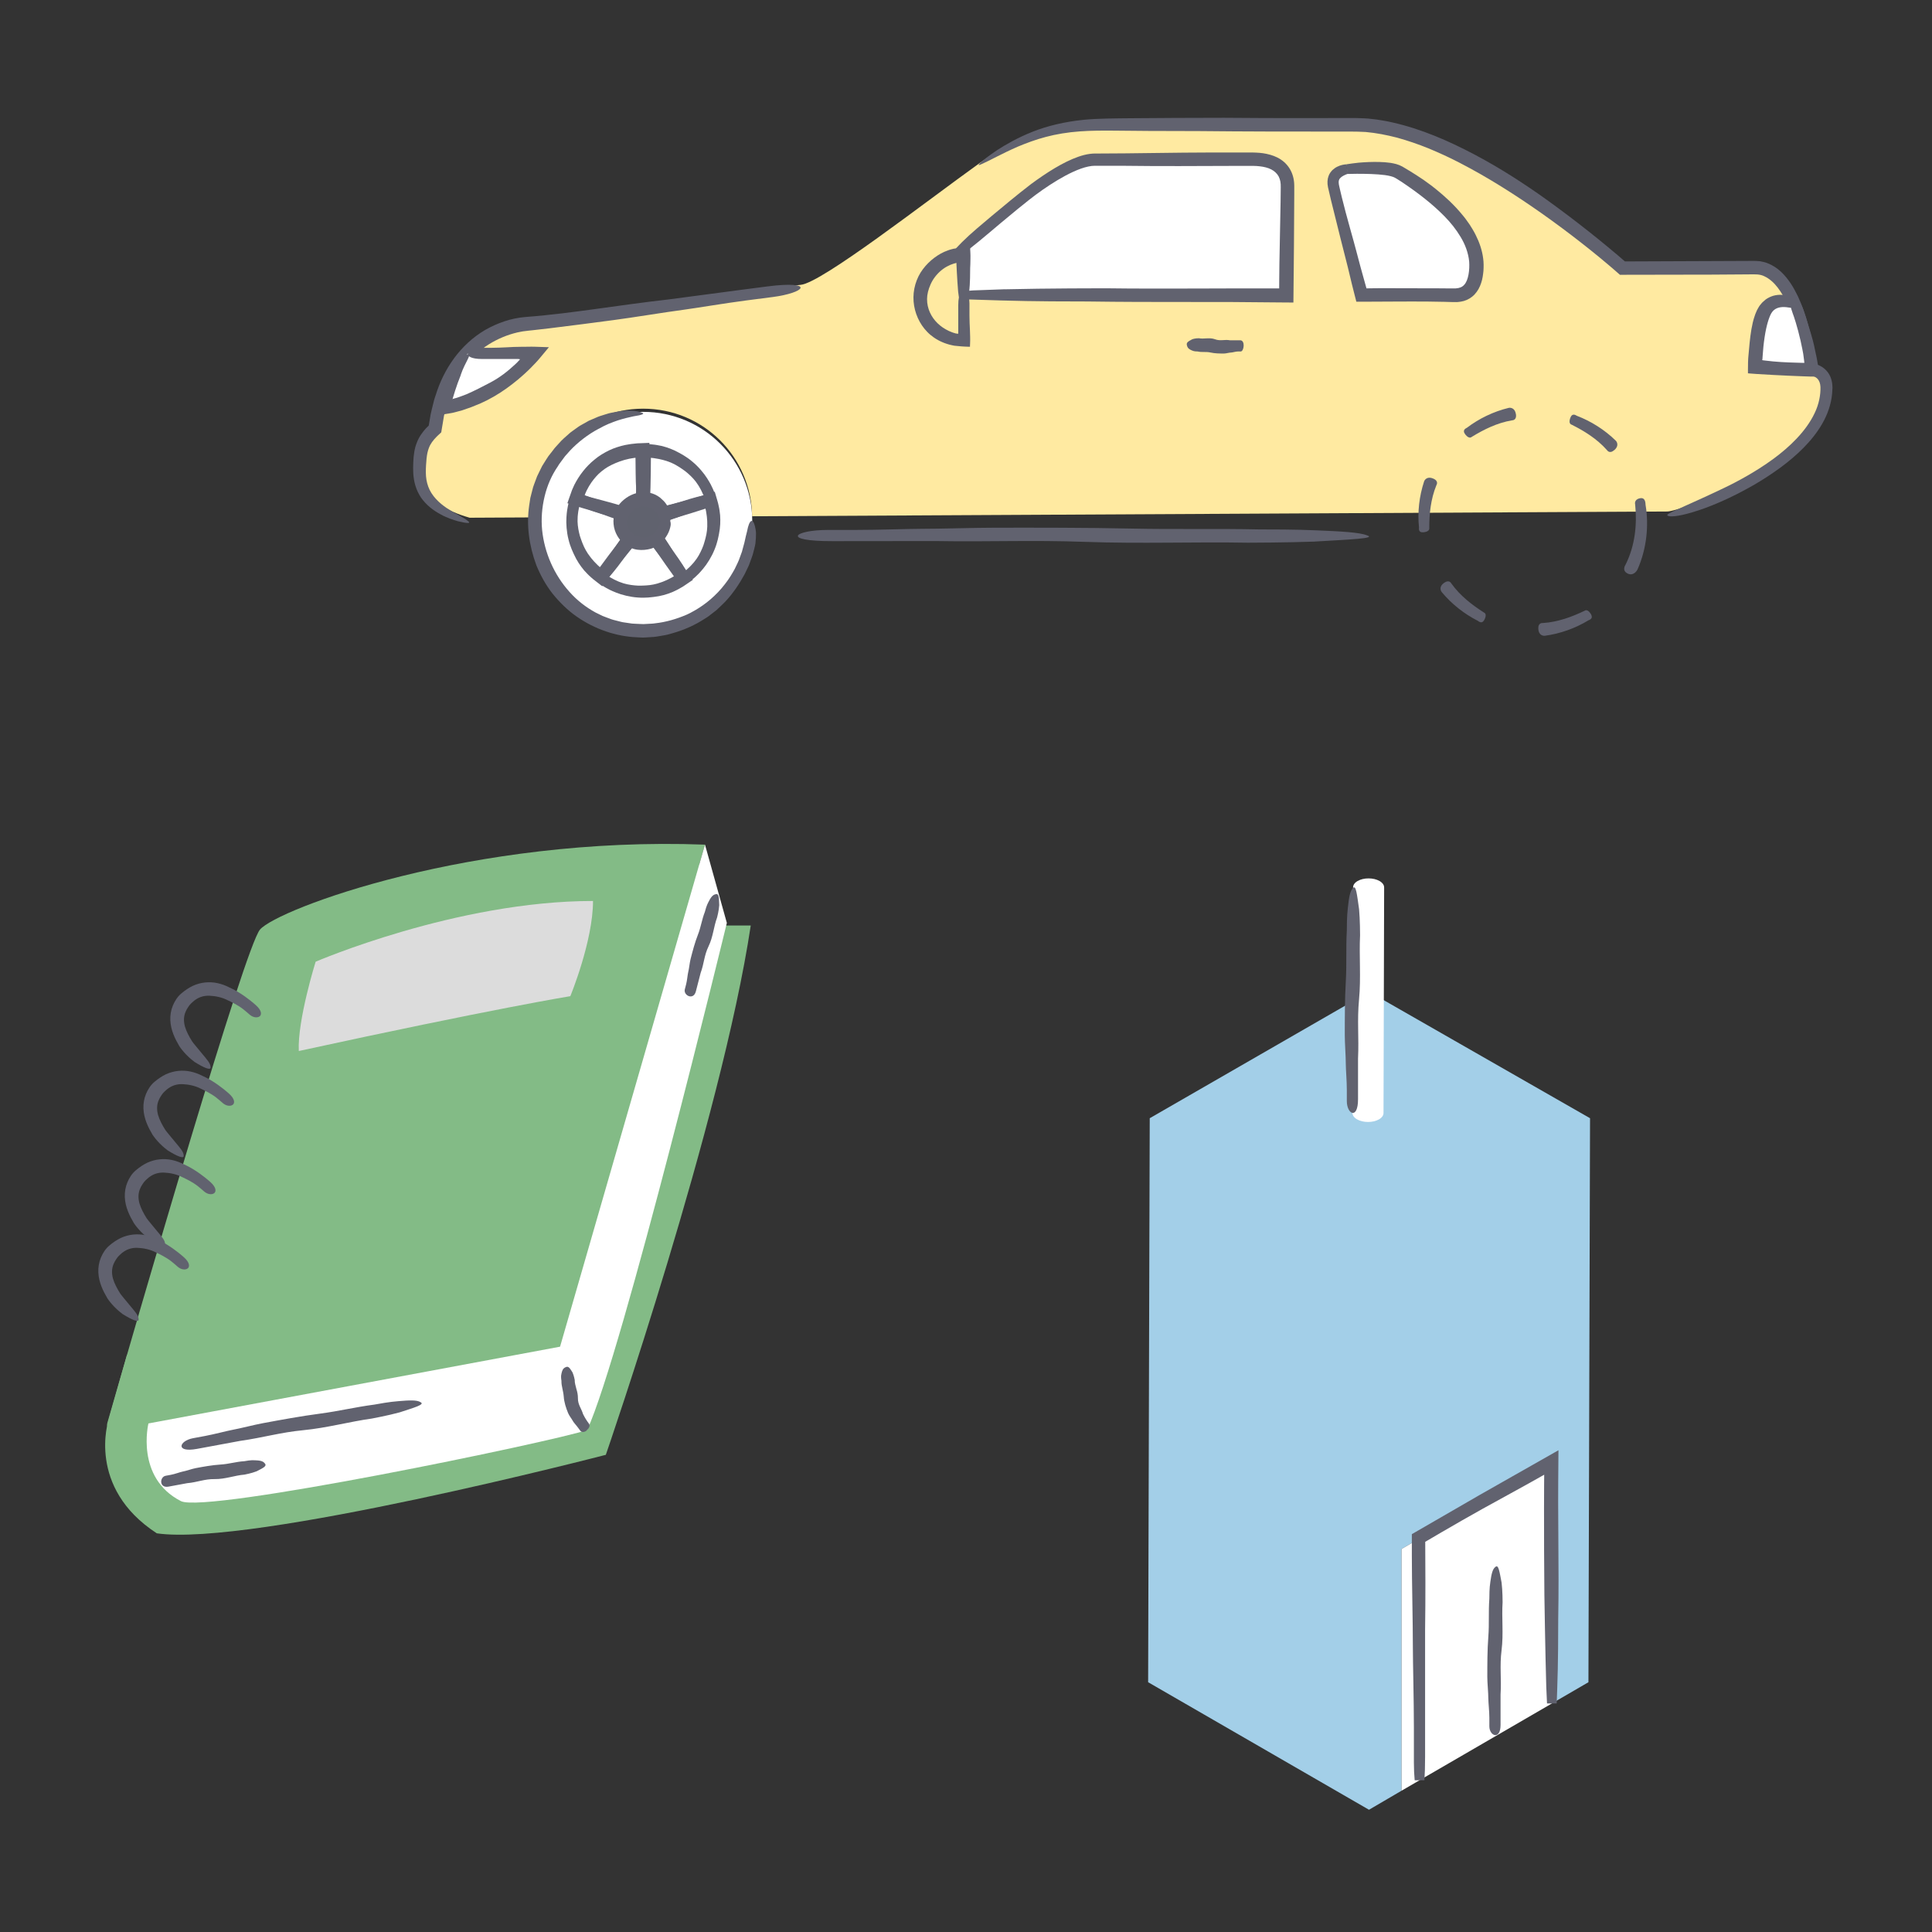
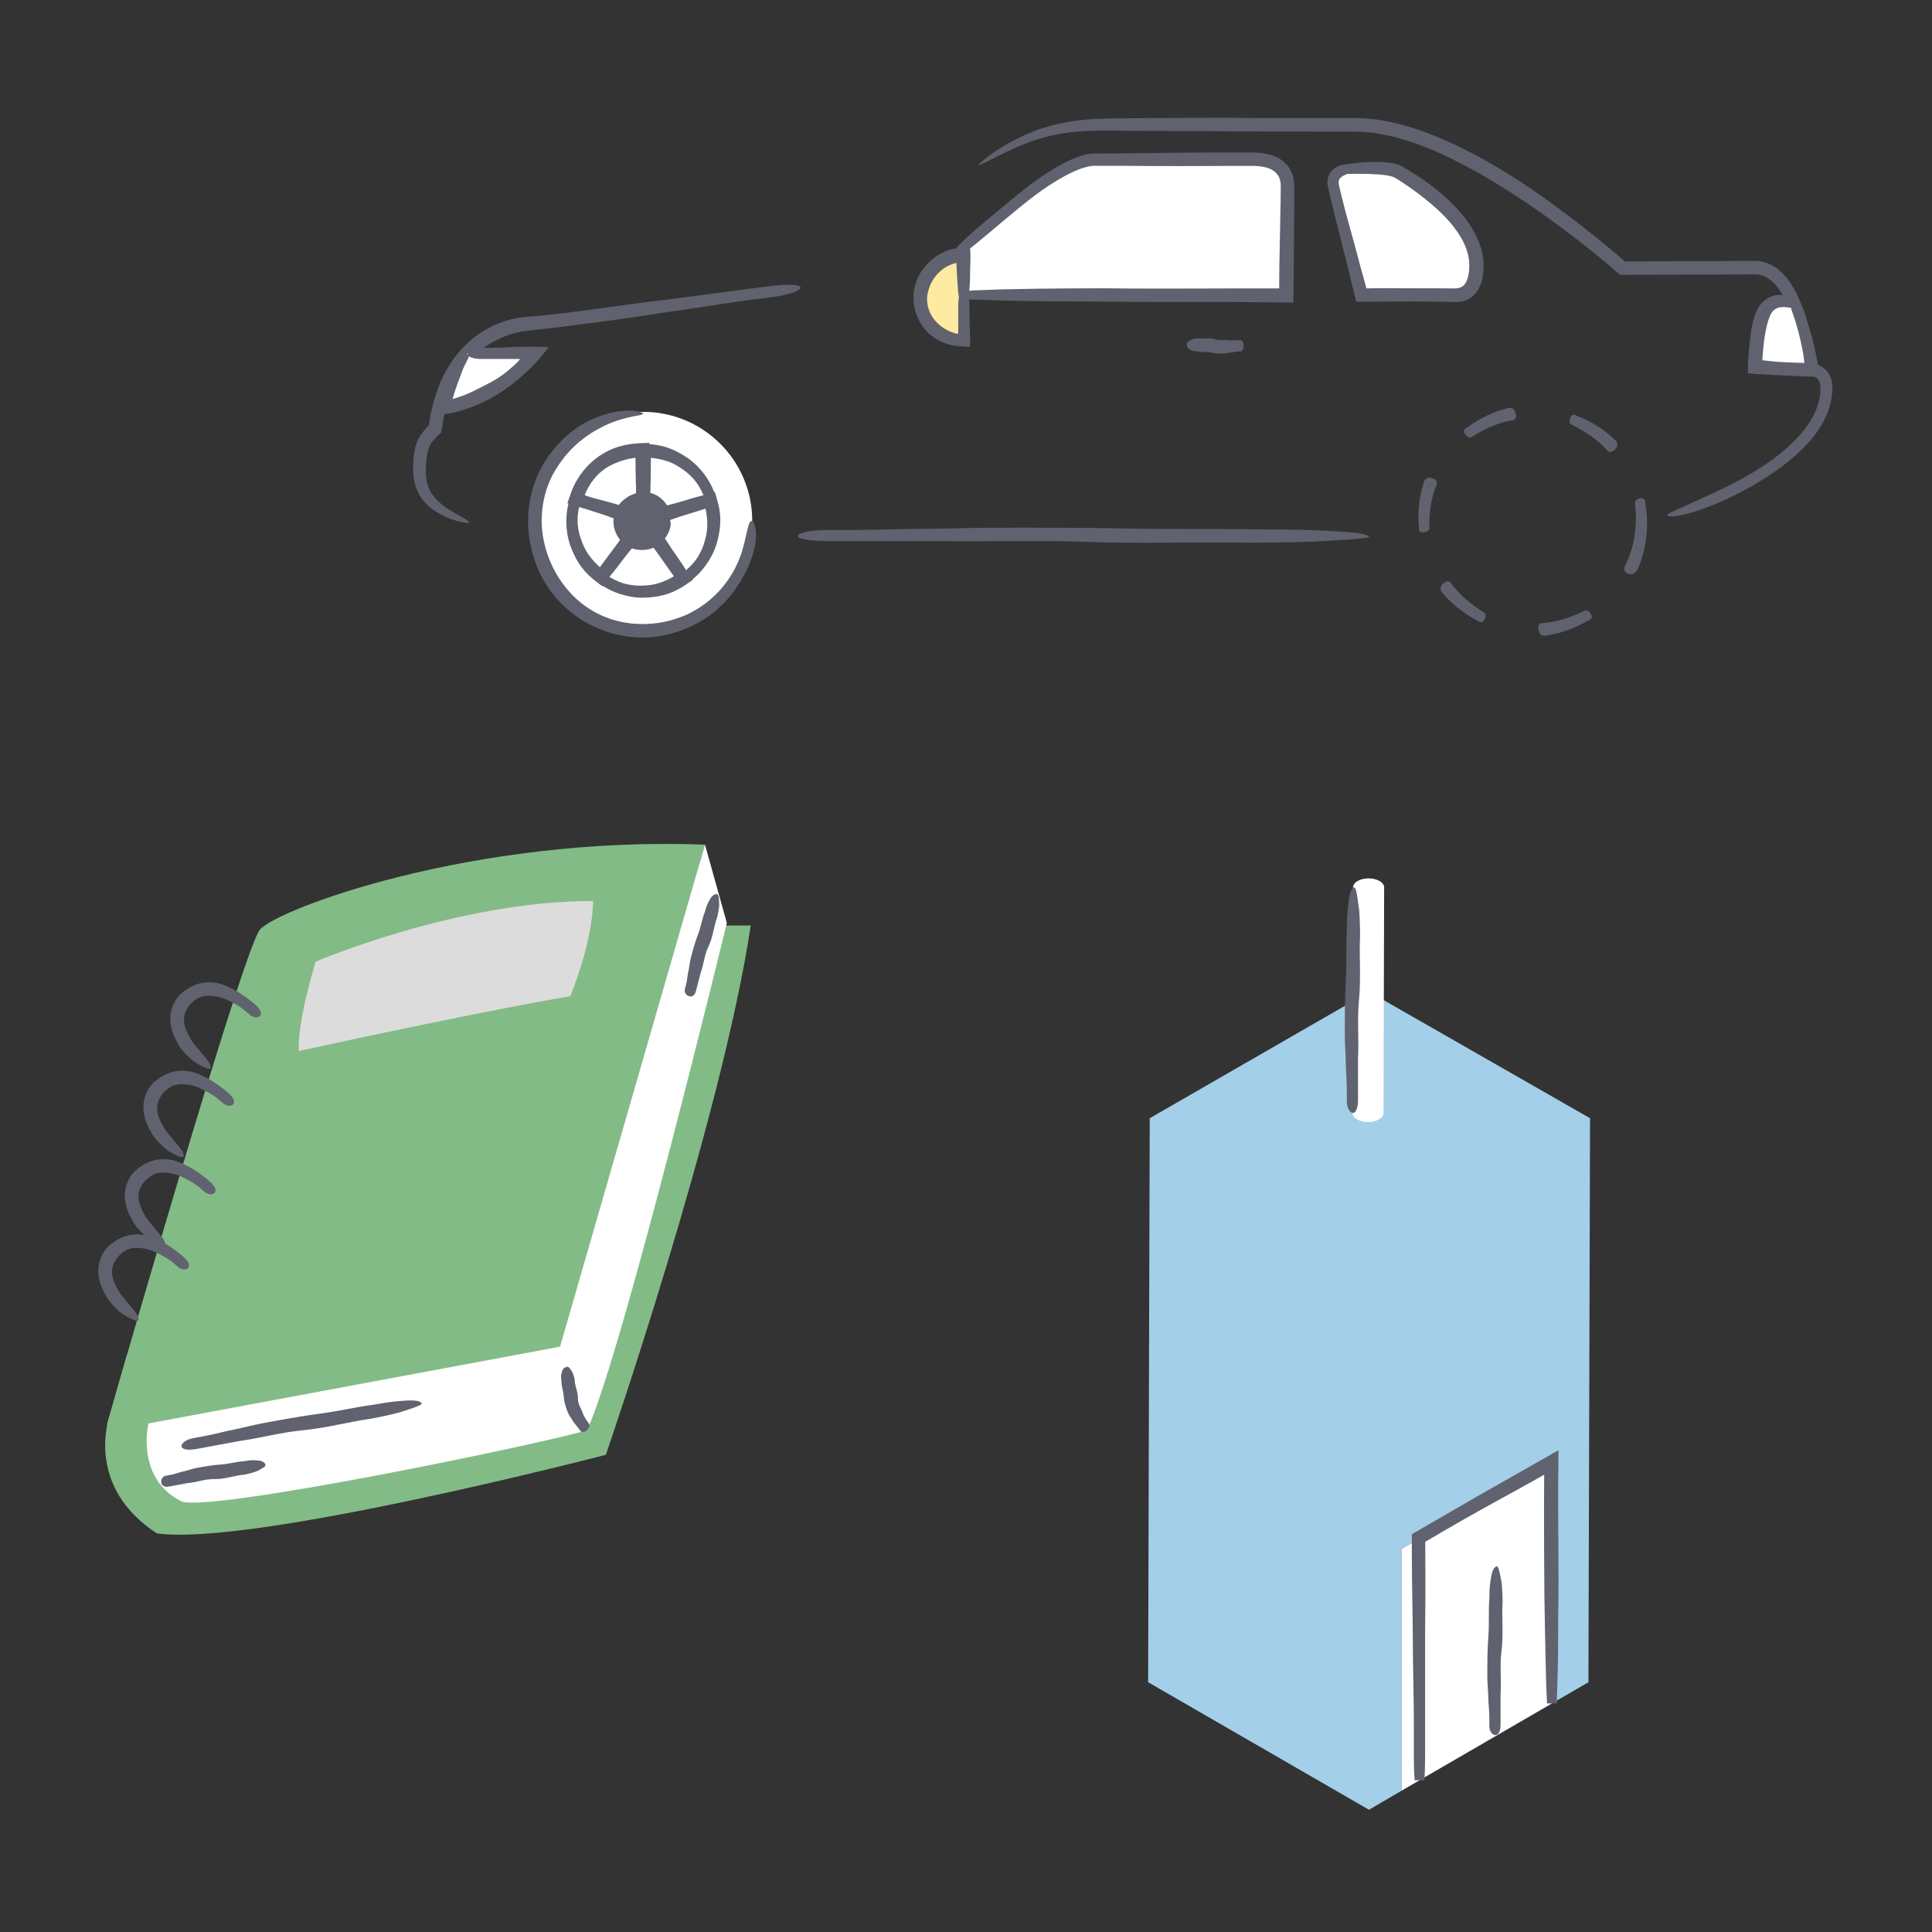
<svg xmlns="http://www.w3.org/2000/svg" id="Layer_1" viewBox="0 0 700 700">
  <rect x="0" y="0" width="700" height="700" fill="#333333" stroke="none" />
  <defs>
    <style>.cls-1{fill:#a3cfe8;}.cls-2{fill:#fff;}.cls-3{isolation:isolate;}.cls-4{fill:#ffeaa1;}.cls-5{fill:#83bb86;}.cls-6{fill:#61626f;}.cls-7{fill:none;}.cls-8{fill:#dcdcdc;}.cls-9{fill:#60626e;}</style>
  </defs>
  <g>
    <g>
      <circle class="cls-2" cx="233.04" cy="188.73" r="39.51" />
      <path class="cls-2" d="M488.01,61.25s-6.03,.66-4.94,6.03c1.1,5.38,9.98,39.94,9.98,39.94h33.79c3.62,0,8.01-1.65,8.01-10.75,0-9.11-7.35-21.39-28.09-34.01-4.28-2.63-18.76-1.21-18.76-1.21Z" />
      <path class="cls-2" d="M349.17,92.18c-1.23,0-2.41,.18-3.56,.45,11-9.51,24.41-20.9,30.27-25.03,10.75-7.57,17.11-9.57,20.74-9.57h57.21c10.7,0,12.34,5.76,12.34,9.38v39.8h-117.01v-15.03Z" />
-       <path class="cls-4" d="M656.2,132.5l-.02-.16-20.33-.66s-.33-12.18,2.96-19.42c3.29-7.23,11.5-3.32,11.52-3.32h0c-3.11-7.27-7.72-13.41-14.43-13.41-16.46,0-47.94,.11-47.94,.11,0,0-57.6-51.35-96.77-51.35h-86.56c-15.8,0-29.95,.66-49.7,14.81-19.75,14.15-57.27,43.45-64.84,44.1-7.57,.66-89.2,11.85-99.07,12.84-5.59,.56-14.34,3.24-21.52,10.86h24.03s-16.6,18.92-34.32,20.23c-.54,2.29-1.02,4.69-1.33,7.31-4.39,3.95-5.27,7.24-5.49,12.51-.22,5.27-.88,15.36,17.77,20.63l23.36-.12c.07-21.76,17.72-39.39,39.5-39.39s39.19,17.41,39.48,38.98l331.56-1.72c4.77,0,57.82-18.6,57.82-46.02,0-6.36-5.71-6.8-5.71-6.8Zm-190.02-26.44h-117.01v15.91c-8.54,0-15.47-6.93-15.47-15.47,0-7.32,5.09-13.41,11.91-15.02h0c11-9.51,24.41-20.9,30.27-25.03,10.75-7.57,17.11-9.57,20.74-9.57h57.21c10.7,0,12.34,5.76,12.34,9.38v39.8Zm60.67,0h-33.79s-8.89-34.56-9.98-39.94c-1.1-5.38,4.94-6.03,4.94-6.03,0,0,14.48-1.43,18.76,1.21,20.74,12.62,28.09,24.9,28.09,34.01s-4.39,10.75-8.01,10.75Z" />
      <g>
        <path class="cls-6" d="M476.31,196.23c-10.37,.38-23.34,.4-24.21,.4-19.02-.35-38.9,.42-58.79-.3-19.89-.71-34.58,.04-54.47-.3-2.59,0-19.88,.02-28.53,.03-4.32,0-6.92,0-8.65,.01-19.02,.02-13.84-4.04-1.73-4.06,2.59,0,6.05,0,10.37-.01,7.78,0,19.02-.39,23.34-.4,7.78,0,19.02-.39,26.8-.4,15.56-.02,32.85-.04,49.28,.31,16.43,.35,30.26-.04,46.69,.31,3.46,0,12.97-.02,20.75,.34,8.65,.36,15.56,.72,18.16,1.82,3.46,1.1-6.05,1.48-19.02,2.24Z" />
        <path class="cls-6" d="M152.42,180.07c-.44-.58-.72-1.28-1.09-1.94-.31-.68-.58-1.4-.81-2.12-.45-1.46-.67-2.96-.78-4.41-.08-1.46-.05-2.79,0-4.05,.05-1.3,.15-2.6,.37-3.87,.41-2.55,1.47-4.85,2.46-6.25,.98-1.43,1.74-2.18,1.89-2.36l.69-.68c.08-.07,.09-.07,.14-.12,.06-.04,.03-.04,.04-.02v-.05l.09-.44c.2-1.18,.4-2.36,.6-3.55,.22-1.18,.56-2.35,.84-3.54l.44-1.77c.16-.59,.38-1.16,.57-1.75,1.44-4.68,3.65-9.25,6.65-13.34,2.99-4.09,6.83-7.65,11.26-10.26,4.46-2.54,9.4-4.27,14.58-4.69,9.5-.73,17.76-1.86,26-2.98,8.24-1.13,16.48-2.32,25.98-3.4,2.48-.33,18.97-2.51,27.22-3.6,4.13-.54,6.6-.86,8.25-1.07,9.07-1.19,12.58-.5,12.23,.55-.33,1.05-4.29,2.5-10.07,3.26-2.47,.32-5.77,.75-9.9,1.28-7.42,.97-18.09,2.76-22.22,3.31-7.42,.99-18.1,2.78-25.52,3.76-7.43,.98-15.26,2.02-23.22,2.98-2,.23-4.01,.46-6.02,.69l-1.53,.16-1.39,.17c-.91,.08-1.81,.32-2.72,.48-3.61,.85-7.09,2.3-10.22,4.24-3.13,1.95-5.8,4.35-8,7.07-.55,.68-1.02,1.41-1.54,2.11-.25,.36-.51,.7-.75,1.06l-.64,1.13c-.42,.76-.88,1.49-1.27,2.26l-1.06,2.37-.53,1.18-.42,1.24c-.28,.82-.57,1.65-.85,2.48-.5,1.68-.87,3.42-1.32,5.15-.15,.89-.29,1.78-.44,2.68l-.23,1.35-.19,1.16-.1,.62c0,.12-.1,.17-.16,.24l-.22,.2-.86,.8-.49,.48c-.31,.3-.59,.62-.87,.94-.56,.64-1.03,1.32-1.43,2.04-.32,.62-.7,1.53-.98,2.76-.27,1.24-.43,2.79-.52,4.57-.1,1.79-.14,3.56,.15,5.27,.29,1.71,.88,3.34,1.77,4.75,1.98,3.14,5.03,5.24,7.53,6.71,.61,.41,1.24,.71,1.81,1.03,.57,.33,1.09,.63,1.57,.91,.98,.52,1.75,1,2.26,1.46,1.44,1.02-.04,.99-3.51,.15-.85-.27-1.84-.53-2.91-.94-1.05-.46-2.24-.87-3.44-1.58-2.41-1.29-5.12-3.23-7.2-6.26Z" />
        <path class="cls-6" d="M392.71,43.39c5.54-.5,11.36-.49,16.95-.55,5.61-.04,11.08-.08,15.93-.11,9.7-.03,16.92-.04,17.82-.05,9.93,.09,19.97,.12,30.09,.11,5.06,0,10.15-.02,15.25-.03,1.28,0,2.53-.02,3.91,.05,1.35,.05,2.7,.08,4.03,.26,1.33,.14,2.67,.28,3.98,.54,1.31,.23,2.64,.44,3.92,.77,10.39,2.35,20.11,6.6,29.39,11.47,9.29,4.89,18.12,10.57,26.62,16.67,5.31,3.83,10.32,7.62,15.08,11.4,2.39,1.88,4.7,3.77,6.98,5.65,1.13,.95,2.25,1.89,3.37,2.82,.91,.78,1.81,1.56,2.71,2.33,12.45-.05,24.4-.1,36.73-.15,3.15-.01,6.32-.02,9.53-.04h.6c.19,0,.41,0,.66,.02l1.45,.1c.96,.19,1.92,.38,2.81,.76,1.81,.71,3.42,1.8,4.79,3.07,1.35,1.28,2.49,2.71,3.5,4.21,.99,1.51,1.84,3.08,2.62,4.7,1.51,3.24,2.69,6.65,3.65,10.17,.69,2.44,1.28,4.9,1.78,7.38,.25,1.24,.48,2.48,.69,3.72l.3,1.87,.17,1.23c.03,.08,0,.22,.06,.26,.09,.01,.19,.03,.28,.06l.08,.03,.32,.12c.26,.12,.52,.23,.78,.36,.51,.27,1,.59,1.46,.98,.91,.76,1.68,1.75,2.13,2.83,.47,1.07,.72,2.2,.77,3.27l.04,.8-.04,.73-.09,1.45c-.35,3.87-1.69,7.57-3.56,10.83-1.87,3.28-4.24,6.17-6.82,8.79-2.58,2.62-5.39,4.96-8.3,7.12-7.48,5.42-12.44,7.85-15.67,9.56-8.99,4.55-15.58,6.62-19.73,7.57-2.08,.47-3.58,.61-4.52,.55-.45-.02-.82-.13-.98-.24-.17-.11-.17-.24-.06-.37,.42-.48,2.62-1.46,6.19-3.08,3.56-1.61,8.45-3.78,14.06-6.47,2.41-1.14,5.18-2.56,8.27-4.32,3.08-1.76,6.48-3.86,10.02-6.47,2.78-2.06,5.68-4.49,8.3-7.27,2.62-2.77,4.93-5.9,6.46-9.15,1.57-3.22,2.2-6.64,2.12-9.48-.06-1.27-.41-2.22-.95-2.83-.25-.33-.59-.55-.92-.77-.17-.1-.34-.19-.52-.26-.08-.04-.18-.07-.27-.1-.24-.1-.5-.15-.75-.2-.87-.79-1.35-1.19-1.24-1.09-.28-.25-.59-.63-.84-.88-.12-.13-.21-.23-.26-.28-.06-.06-.03-.1-.03-.03-.07-.57-.14-1.09-.2-1.57-.04-.26-.07-.49-.1-.71-.06-.42-.12-.77-.16-1.06-.1-.59-.16-.98-.22-1.34-.67-3.91-1.64-8.24-3.05-12.6-1.42-4.33-3.3-8.8-6.01-12.34-1.35-1.76-2.95-3.17-4.66-3.99-1.74-.9-3.3-.79-5.93-.76-4.74,.03-9.25,.06-13.31,.09-10.5,.02-21.36,.04-33.24,.06-.79-.69-1.58-1.38-2.37-2.07l-1.61-1.38c-1.09-.91-2.18-1.82-3.28-2.74-2.21-1.82-4.46-3.63-6.75-5.41-4.57-3.58-9.28-7.09-14.09-10.49-9.63-6.79-19.68-13.18-30.01-18.51-3.75-1.96-7.52-3.65-11.27-5.22-3.77-1.52-7.54-2.81-11.33-3.86-3.8-.98-7.6-1.72-11.39-2.06-3.7-.23-7.77-.13-11.69-.15-15.79,0-31.58,0-48.73-.18-3.61,0-10.38-.03-18.27-.05-3.95-.03-8.17-.07-12.43-.11-4.24-.04-8.47-.02-12.44,.27-4.41,.32-8.55,1-12.32,2-3.77,.99-7.14,2.27-10.12,3.51-5.92,2.59-10.23,5.06-12.76,6.16-1.65,.8-1.88,.68-.94-.21,.47-.44,1.23-1.08,2.25-1.89,1.02-.81,2.37-1.71,3.92-2.79,3.18-2.04,7.44-4.51,12.76-6.62,5.31-2.12,11.74-3.68,18.66-4.36Z" />
        <path class="cls-6" d="M488.18,63.03c1.09-.04,2.26-.06,3.46-.06,3.35,0,7.09,.07,10.15,.47,1.5,.2,2.87,.55,3.55,.92,.14,.05,.43,.23,.68,.39,.25,.16,.48,.31,.71,.45,.44,.28,.83,.52,1.14,.72,5.88,3.95,11.04,7.91,15.51,12.47,2.24,2.27,4.22,4.76,5.85,7.49,1.63,2.71,2.78,5.75,3.08,8.89,.21,3.04-.27,6.81-1.8,8.42-.72,.82-1.69,1.21-3.06,1.3-.16,.02-.34,0-.52,.01h-2.04l-2.75-.03c-7.32-.02-14.54-.03-21.38-.05-.85,0-1.76,.01-2.7,.02-.92,.01-1.87,.03-2.84,.04-.01,0-.08,.06-.1,.02l-.02-.02v-.02l-.1-.32-.42-1.51c-1.13-4.03-2.25-8.05-3.09-11.37-.93-3.68-3.73-13.17-5.33-19.8-.22-.92-.43-1.79-.62-2.62-.09-.41-.18-.81-.27-1.19-.07-.36-.19-.81-.2-1.02-.15-1.07,.07-1.61,.46-2.05,.29-.34,.72-.65,1.21-.92,.46-.26,1.08-.5,1.46-.64l-.38-3.49c-.6,.04-1.04,.11-1.6,.25-.53,.13-1.1,.32-1.68,.61-.59,.27-1.19,.7-1.78,1.23-.55,.59-1.13,1.3-1.42,2.21-.4,1.05-.51,2.51-.19,3.99,.27,1.26,.62,2.74,1.07,4.6,1.79,7.42,5.55,22.15,6.11,24.36,.51,2.13,1,4.18,1.49,6.19,.27,1.07,.54,2.13,.8,3.18,.22,.85,.43,1.7,.65,2.54l.16,.63c.2,.02,.43,0,.64,0h1.3c4.22-.02,8.28-.04,12.35-.06,3.8-.02,7.6-.03,11.55,0,1.97,.03,3.98,.07,6.04,.1,1.03,.03,2.07,.06,3.13,.09h.88c.32,.02,.65,0,.98-.03,.67-.05,1.36-.18,2.05-.36,1.39-.39,2.86-1.23,3.96-2.43,1.12-1.2,1.86-2.65,2.34-4.1,.5-1.46,.68-2.92,.83-4.39,.09-1.41,.11-2.98-.1-4.49-.38-3.03-1.4-5.92-2.71-8.51-.64-1.31-1.4-2.52-2.15-3.71-.81-1.13-1.57-2.28-2.43-3.28-3.33-4.12-6.87-7.21-9.53-9.37-.67-.54-1.28-1.02-1.83-1.46-.56-.41-1.05-.77-1.47-1.07-.83-.6-1.35-.98-1.49-1.08-.56-.38-3.63-2.47-7.67-4.82-1.5-.83-2.9-1.1-4.27-1.34-1.35-.18-2.71-.3-4.04-.32-2.66-.07-5.25,.06-7.57,.26-1.52,.17-2.96,.35-4.37,.57l.35,3.51Z" />
        <path class="cls-6" d="M431.94,122.92c1.03-.37,2.33-.37,2.41-.37,1.9,.37,3.88-.37,5.86,.37,1.98,.74,3.45,0,5.43,.37h3.71c1.9,0,1.38,4.06,.17,4.06h-1.03c-.78,0-1.9,.37-2.33,.37-.78,0-1.9,.37-2.67,.37-1.55,0-3.27,0-4.91-.37s-3.02,0-4.65-.37c-.34,0-1.29,0-2.07-.37-.86-.37-1.55-.74-1.81-1.84-.34-1.11,.6-1.48,1.9-2.21Z" />
        <g>
          <path class="cls-2" d="M650.32,110.1c3.85,9.01,5.5,20.56,5.87,23.56l-20.35-.82s-.33-12.18,2.96-19.42c3.29-7.23,11.5-3.32,11.52-3.32Z" />
          <path class="cls-6" d="M651.1,108.49c-.65-.37-1.16-.6-1.81-.85-1.72-.7-3.93-1.05-5.97-.67-2.05,.38-3.7,1.51-4.34,2.21-.47,.36-.81,.8-1.16,1.23-.38,.42-.62,.89-.88,1.34-.13,.23-.26,.46-.37,.68l-.27,.63c-.17,.42-.37,.84-.49,1.26-.6,1.68-.94,3.33-1.24,4.98-.55,3.29-.81,6.54-1.12,10.07l-.05,.7-.05,1.23c-.02,.81-.03,1.64-.03,2.46v1.48s.04,0,.06,.02l.3,.03,.6,.05c.81,.07,1.61,.14,2.47,.18,2.02,.12,4.05,.24,6.06,.35,1.74,.08,3.46,.17,5.16,.25,1.78,.07,3.53,.15,5.24,.22,1.63,.07,3.43,.12,5.23,.12h.85c.07,.02,0-.09,.01-.14l-.05-.36c-.07-.48-.14-.95-.22-1.44-.15-.95-.3-1.91-.45-2.86l-.25-1.42-.1-.55-.08-.37c-.1-.49-.21-.98-.31-1.45-.2-.95-.39-1.85-.56-2.66-.35-1.82-1.76-6.41-2.77-9.6-.54-1.78-1.05-3.18-1.44-4.23-.3-.79-.7-1.44-1.1-1.98l-3.23,1.38c.13,.75,.4,1.61,.78,2.7,.24,.65,.6,1.64,1.11,3.33,.52,1.68,1.21,4.24,1.73,6.54,.52,2.29,.89,4.31,.98,4.83,.07,.51,.14,1.01,.2,1.5,.03,.25,.07,.49,.1,.73l.03,.24v.09c.03,.25,.06,.48,.09,.72h-.92l-.68-.02-1.36-.04c-3.61-.1-7.23-.25-11.37-.78-.26-.03-.52-.06-.78-.1l-.09-.06c-.05-.04-.09-.08-.1-.11,0-.06,.05-.13,.07-.16,.01-.02,.02-.04,.03-.04l.05-.8c.15-2.45,.4-4.96,.74-7.18,.33-2.23,.77-4.16,1.18-5.52,.2-.69,.39-1.22,.54-1.6,.14-.4,.23-.62,.26-.65,.11-.18,.52-1.44,1.6-2.21,.53-.4,1.26-.73,2.15-.86,.89-.14,1.9-.09,2.81,.06,.3,.03,.6,.07,.9,.12,.15,.02,.29,.06,.43,.08l.2,.05,.1,.02h.05l.76-1.54,.78-1.62Z" />
        </g>
        <g>
          <path class="cls-2" d="M169.49,128.06h24.04s-15.28,17.96-33.31,19.92c2.14-8.95,4.9-15.29,9.27-19.92Z" />
          <path class="cls-6" d="M166.96,135.86c-.77,1.86-1.53,4.02-2.09,5.77-.27,.88-.5,1.65-.68,2.22-.07,.25-.13,.46-.17,.61h0c-.06-.02-.11,.06-.14,.12,.02,0,.06,0,.09-.01,.02,0,.03-.01,.05-.02,.06-.02-.09,.01,.43-.13,1.52-.36,2.99-1,4.49-1.54,2.95-1.27,5.84-2.77,8.78-4.32,3.53-1.88,6.28-4.09,8.84-6.46l.86-.82,.22-.24c.14-.15,.27-.3,.41-.45l.22-.23,.12-.13s.06-.05,.05-.06h-.07c-.19-.02-.37-.05-.6-.1h-13.08c-7.89,0-5.74-4.06-.72-4.06h4.3c1.61,0,3.59-.09,5.38-.18,1.91-.09,2.97-.18,5.21-.18,.76,0,1.56-.01,2.39-.02,.81,0,1.78-.05,2.54,0,1.6,.06,3.38,.09,5.09,.17-1.08,1.31-2.09,2.55-3.19,3.83-1.02,1.26-2.28,2.53-3.38,3.65-.52,.55-1.18,1.16-1.69,1.63-.31,.29-.62,.58-.94,.87-.65,.56-1.3,1.13-1.96,1.7-1.35,1.11-2.74,2.22-4.2,3.25-2.92,2.08-6.08,3.94-9.35,5.39-1.16,.48-2.29,.94-3.4,1.39-1.14,.4-2.26,.78-3.37,1.17l-1.71,.46-1.13,.3c-.47,.14-.95,.2-1.43,.29-1.94,.31-3.89,.63-5.88,.95,.4-1.57,.81-3.19,1.26-4.83,.22-.82,.45-1.64,.72-2.49l.16-.48,.13-.36,.27-.73c.21-.71,.66-2.03,1.27-3.54,.63-1.5,1.48-3.19,2.44-4.6,2.07-3.16,4.37-5.24,5.9-5.26,1.81-.23-.85,2.63-2.47,7.46Z" />
        </g>
        <path class="cls-6" d="M363.95,104.82c15.67-.37,35.26-.37,36.57-.37,10.67,.14,21.52,.12,32.49,.09,5.48-.02,10.99-.04,16.52-.05,2.77,0,5.54,0,8.31,0,2.46,0,6.78,0,5.62,.02v-.02h.01v-.02s0,.04,0-.13l.02-2.89,.06-5.79c.07-3.86,.15-7.73,.22-11.59,.07-3.76,.14-7.39,.21-10.93,.02-1.77,.04-3.52,.06-5.25,0-.47,0-.79-.02-1.14-.02-.35-.07-.68-.12-1.01-.13-.65-.34-1.26-.62-1.82-.6-1.08-1.52-1.94-2.71-2.55-1.19-.61-2.62-.94-4.09-1.11-.73-.11-1.49-.12-2.25-.15-.75-.03-1.62,0-2.42-.01-1.64,0-3.27,0-4.9,.01-13.06,.05-26.12,.14-41.14-.05h-9.1c-.73,0-1.52,.1-2.37,.28-1.7,.35-3.55,1.04-5.43,1.89-3.76,1.72-7.61,4.12-11.12,6.55-3.46,2.41-6.61,5.01-9.13,7.04-5.03,4.12-8.01,6.66-10,8.34-5.68,4.82-9.63,7.88-12.12,9.49l-1.19-2.34c2.78-.28,3.97,.34,3.85,.75-.11,.46-1.35,.86-3.27,1.7l-4.19,1.84,3.16-3.87c1.84-2.25,5.02-5.47,9.15-8.99,2.99-2.54,6.98-5.93,12.06-10.08,2.29-1.86,4.83-3.94,7.56-6.01,2.77-2.04,5.63-4,8.53-5.73,2.9-1.72,5.8-3.18,8.56-4.14,1.38-.48,2.73-.83,4.02-1.01,.64-.09,1.27-.14,1.87-.15,.49,0,.94,0,1.35,0,11.75,0,28.73-.37,40.49-.37,2.87,0,5.79,0,8.73,0,1.47,0,2.95,0,4.44,0,.74,0,1.49,0,2.24,0,.83,.04,1.64,.03,2.49,.12,1.67,.14,3.41,.48,5.15,1.12,1.73,.64,3.49,1.72,4.83,3.31,1.36,1.58,2.17,3.57,2.45,5.49,.08,.48,.12,.96,.14,1.43l.02,.7v2.88c-.04,6.14-.08,12.33-.11,18.49-.07,6.98-.13,13.94-.2,20.82l-3.11-.02c-6.54-.06-12.81-.11-18.96-.16-5.84,0-11.55-.02-17.26-.02-11.43,0-22.86,0-35.26-.18-5.22,0-19.59,0-31.35-.37-5.38-.17-10.35-.32-14.68-.46,.04-1.18,.08-2.32,.12-3.43,.02-.44,.04-.86,.06-1.28,.02-.37,.04-.73,.07-1.09,.09-1.42,.19-2.73,.3-3.92,.22-2.36,.5-4.21,.84-5.43,.4-1.89,.7-1.22,.96,1.33,.13,1.27,.25,3.02,.36,5.15,.11,1.91,.22,5.49,.34,5.62,.19-.02,.38-.04,.58-.06,.22-.02,.18-.04,.94-.07,1.16-.04,2.37-.09,3.61-.13,2.48-.09,5.1-.19,7.82-.29Z" />
        <g>
          <path class="cls-4" d="M349.17,107.65v15.47c-8.54,0-15.47-6.93-15.47-15.47,0-8.54,6.93-15.47,15.47-15.47v15.47" />
          <path class="cls-6" d="M350.96,107.65c.06-.55,.12-1.12,.18-1.72,.37-3.32,.37-7.37,.37-8.85,.02-.44,.04-.87,.06-1.3,.01-.67,.02-1.32,.04-1.98,.01-.8,.02-1.59-.03-2.31l-.06-1.11-.03-.55v-.14s0-.12-.06-.09h-.28c-.75,.05-1.5,.09-2.24,.13-.74,.05-1.48,.16-2.21,.23-.37,.05-.73,.07-1.1,.14-.18,.04-.33,.08-.49,.12l-.34,.09c-.45,.13-.91,.23-1.34,.42-1.77,.61-3.4,1.54-4.91,2.67-1.51,1.14-2.91,2.49-4.13,4.12-2.45,3.24-3.72,7.55-3.38,11.72,.33,4.17,2.16,8.16,4.9,10.96,1.34,1.43,3.32,2.85,5.51,3.77,.54,.25,1.1,.44,1.66,.62,.55,.2,1.11,.33,1.67,.45l.44,.1c.19,.04,.38,.09,.61,.12,.43,.04,.85,.08,1.26,.12,.82,.08,1.61,.17,2.36,.19,.41,.02,.91,.04,1.48,.06h.43l.11,.02s0-.07,0-.11v-.23c.02-.31,.03-.64,.04-.98,.01-.69,.06-1.38,.02-2.19-.02-.74-.04-1.51-.07-2.31-.09-1.84-.18-3.87-.18-5.53v-4.42c0-.83-.11-1.57-.29-2.22h-3.52c-.16,.78-.25,1.74-.25,2.95v10.29c-.15,0-.31-.01-.43-.01-.27-.04-.44-.06-.54-.09l-.09-.03-.16-.05-.33-.1c-.22-.07-.44-.11-.64-.21-.41-.18-.83-.31-1.22-.5-.78-.37-1.51-.79-2.2-1.25-1.36-.93-2.53-2.06-3.46-3.37-1.84-2.59-2.78-6-1.9-9.55,.45-1.74,1.23-3.72,2.55-5.42,1.29-1.7,3.01-3.15,4.8-4,.22-.11,.44-.22,.66-.32,.23-.08,.45-.17,.67-.25,.43-.19,.87-.29,1.28-.4,.23-.06,.16-.05,.18-.06h0s.02-.03,.03-.04c.07-.05,.07,.02,.08,.01l.02,.02,.02,.02h.01c0,.09,0,.18,.01,.26,.04,.76,.09,1.75,.14,2.87,.12,2.23,.28,4.93,.47,7.14,.1,.72,.19,1.42,.27,2.09h3.52Z" />
        </g>
      </g>
      <path class="cls-6" d="M216.93,155.34c-3.89,2.03-7.78,5.09-10.42,7.95-.65,.73-1.25,1.41-1.8,2.02-.49,.66-.93,1.26-1.3,1.76-.37,.51-.69,.91-.9,1.23-.2,.33-.33,.54-.37,.62-2.27,3.27-3.89,7.04-4.83,10.99-.94,3.95-1.29,8.09-.88,12.2,.86,8.19,4.32,16.15,9.96,22.4,2.8,3.14,6,5.55,9.35,7.39,.86,.42,1.71,.84,2.55,1.25,.87,.36,1.75,.66,2.62,.99,.86,.36,1.77,.56,2.66,.79,.9,.2,1.77,.51,2.7,.6l2.73,.4c.92,.08,1.85,.09,2.77,.14,.46,.01,.93,.06,1.4,.05l1.4-.08c.94-.08,1.89-.04,2.83-.21,3.8-.42,7.64-1.5,11.52-3.18,1-.44,4.85-2.33,8.56-5.54,1.84-1.6,3.67-3.48,5.15-5.44,1.53-1.92,2.69-3.92,3.58-5.53,.79-1.66,1.48-2.97,1.83-4.12,.21-.56,.39-1.06,.55-1.5,.08-.22,.16-.43,.23-.63,.05-.2,.1-.39,.15-.57,.25-.98,.5-1.88,.74-2.71,.22-.83,.33-1.6,.51-2.29,.18-.69,.33-1.32,.47-1.87,.1-.56,.22-1.05,.33-1.48,.47-1.71,1.01-2.39,1.51-2.2,.5,.19,.95,1.28,1.24,3.07,.18,.9,.17,1.95,.1,3.14-.04,.6-.09,1.23-.16,1.88-.09,.65-.28,1.32-.44,2.02-.15,.59-.32,1.24-.5,1.93-.19,.69-.49,1.4-.76,2.17-.3,.76-.53,1.6-.95,2.43-.4,.83-.82,1.7-1.26,2.62-1.74,3.24-4.23,7.02-7.07,10-.7,.75-1.46,1.41-2.14,2.08-.35,.33-.68,.66-1.02,.96-.36,.28-.7,.55-1.04,.81-.67,.52-1.29,1-1.85,1.43-.56,.42-1.11,.71-1.54,.99-3.1,2.03-7.26,3.98-11.66,5.18l-1.65,.46c-.55,.16-1.11,.21-1.67,.32-1.11,.17-2.21,.42-3.29,.51-1.09,.07-2.15,.14-3.17,.2-.51,.05-1.02,.03-1.51,0-.49-.02-.97-.05-1.44-.07-7.48-.3-15.27-2.93-21.82-7.52-3.29-2.29-6.17-5.15-8.69-8.25-2.48-3.15-4.4-6.68-5.89-10.29-2.72-7.34-3.65-14.69-2.6-21.8l.41-2.66c.22-.87,.45-1.74,.67-2.62l.34-1.31c.13-.43,.31-.85,.46-1.28,.32-.85,.64-1.71,.96-2.57,.38-.83,.8-1.65,1.21-2.49l.62-1.25,.74-1.19c.51-.79,.99-1.61,1.53-2.39,.59-.75,1.18-1.51,1.78-2.28,.46-.68,1.28-1.52,2.23-2.57,.91-1.09,2.2-2.14,3.53-3.34,.66-.61,1.45-1.09,2.2-1.66,.76-.55,1.53-1.13,2.39-1.57,.84-.47,1.67-.94,2.5-1.41,.87-.38,1.74-.75,2.58-1.11,.47-.19,.92-.42,1.39-.56,.47-.15,.94-.29,1.39-.44,.92-.26,1.78-.6,2.66-.76,.87-.16,1.71-.32,2.51-.47,.4-.06,.78-.15,1.17-.19,.39-.02,.76-.05,1.12-.07,2.9-.26,5.1,.13,6.26,.6,1.55,.47,.17,.92-2.88,1.39-3.03,.65-7.8,1.75-12.58,4.51Z" />
      <g>
        <path class="cls-7" d="M233.04,188.68l-23.96-7.97c3.52-10.84,13.2-17.83,23.96-17.83v25.8Zm-24.54-7.97c-3.52,10.84,.15,22.14,9.37,28.85l15.16-20.87-24.54-7.97Zm9.37,28.85c9.22,6.7,21.11,6.7,30.33,0l-15.16-20.87-15.16,20.87Zm30.33,0c9.22-6.7,12.89-18,9.37-28.85l-24.54,7.97,15.16,20.87Zm9.37-28.85c-3.52-10.84-13.14-17.83-24.54-17.83v25.8l24.54-7.97Z" />
        <path class="cls-6" d="M257.02,179.01c-.58,.12-1.16,.25-1.78,.39-3.45,.73-7.53,2.06-9.01,2.54-2.49,.67-4.8,1.42-7.08,2.19-1.07,.37-2.14,.74-3.21,1.11-.17,.08-.37,.17-.58,.25,0-.16,0-.35,0-.54,0-.07,0-.04,.02-.19,0-.27,.01-.55,.02-.82,.02-.55,.04-1.11,.07-1.67,.18-3.7,.28-7.5,.32-11.26,.01-1.73,.03-3.44,.04-5.13,0,0,0,0,0,0,.31,.03,.63,.06,.97,.1,.42,.07,.87,.14,1.32,.22,.46,.05,.91,.18,1.37,.28,.46,.11,.94,.2,1.39,.36,1.86,.51,3.62,1.36,4.95,2.22,.36,.26,.91,.54,1.49,.98,.3,.21,.62,.44,.95,.68,.32,.26,.65,.54,.99,.82,1.33,1.16,2.7,2.61,3.54,3.99,.53,.73,.86,1.47,1.23,2.09,.32,.64,.57,1.22,.8,1.71,.31,.75,.64,1.4,1.04,1.94l3.34-1.09c-.17-.86-.38-1.95-.99-3.19-.34-.76-.88-1.91-2.01-3.67-1.11-1.78-3.14-4.24-5.3-6.01-2.12-1.83-4.3-2.93-4.84-3.24-2.11-1.19-4.26-1.98-6.38-2.5-1.07-.2-2.12-.44-3.18-.52l-.57-.06c-.21-.02-.42-.05-.63-.06l-1.25-.05-2.49-.08h-.31c-.08,.01-.27-.08-.22,.07v.62l-.03,1.24c-.02,.82,0,1.68,0,2.52,0,1.07-.02,2.15-.03,3.25-.04,2.02-.13,4.12-.32,6.36-.16,1.97-.27,4.25-.34,6.64-.03,1.28-.05,2.59-.08,3.89-.01,2.42-.02,4.82-.03,7.16,2.72-.89,5.33-1.74,7.74-2.52,1.26-.42,2.41-.81,3.4-1.14,1.96-.68,3.26-1.13,3.44-1.2,.63-.24,6.96-2.58,11.29-4.38,.7-.33,1.37-.64,2.01-.94l-1.09-3.35Z" />
        <path class="cls-6" d="M249.65,208.5c-.3-.51-.6-1.03-.92-1.58-1.76-3.06-4.29-6.52-5.2-7.79-1.41-2.16-2.83-4.13-4.27-6.05-.68-.9-1.36-1.8-2.04-2.71-.13-.13-.27-.3-.41-.48,.15-.06,.33-.12,.51-.16,.07-.02,.04,0,.19-.04,.26-.08,.52-.15,.79-.23,.53-.15,1.07-.3,1.61-.45,3.58-.97,7.22-2.06,10.81-3.17,1.65-.52,3.28-1.04,4.89-1.55,0,0,0,0,0,0,.07,.3,.13,.62,.21,.95,.06,.43,.13,.87,.2,1.32,.09,.45,.11,.92,.15,1.39,.04,.47,.1,.95,.08,1.43,.09,1.93-.17,3.86-.58,5.39-.13,.42-.23,1.03-.47,1.72-.11,.35-.23,.72-.35,1.12-.15,.38-.31,.78-.48,1.2-.7,1.63-1.65,3.37-2.7,4.6-.53,.72-1.13,1.27-1.61,1.81-.51,.51-.99,.92-1.38,1.29-.62,.52-1.13,1.04-1.52,1.59l2.07,2.84c.76-.43,1.74-.96,2.73-1.93,.62-.56,1.54-1.42,2.87-3.05,1.35-1.61,3.06-4.29,4.08-6.89,1.08-2.58,1.46-5,1.59-5.61,.48-2.37,.57-4.66,.41-6.84-.14-1.08-.23-2.15-.49-3.18l-.12-.56c-.05-.21-.08-.42-.14-.62l-.34-1.2-.7-2.39-.09-.3c-.04-.07-.02-.28-.15-.18l-.59,.18-1.18,.37c-.78,.23-1.59,.52-2.39,.77-1.02,.32-2.05,.65-3.1,.98-1.94,.59-3.96,1.15-6.15,1.66-1.92,.45-4.13,1.06-6.42,1.73-1.23,.37-2.48,.75-3.73,1.13-2.3,.74-4.6,1.47-6.82,2.18,1.68,2.31,3.3,4.53,4.79,6.58,.79,1.07,1.52,2.04,2.14,2.88,1.26,1.65,2.09,2.75,2.2,2.9,.42,.53,4.61,5.82,7.66,9.39,.53,.56,1.03,1.11,1.52,1.62l2.85-2.07Z" />
        <path class="cls-6" d="M219.32,210.61c.39-.44,.79-.89,1.22-1.36,2.36-2.62,4.88-6.09,5.8-7.35,1.62-2.01,3.05-3.97,4.44-5.93,.65-.93,1.29-1.85,1.94-2.78,.09-.16,.2-.35,.32-.54,.1,.12,.21,.28,.31,.44,.04,.06,.02,.04,.1,.16l.46,.68c.31,.46,.62,.92,.93,1.39,2.03,3.1,4.19,6.23,6.35,9.3,1,1.41,2,2.8,2.98,4.18,0,0,0,0,0,0-.27,.16-.55,.32-.84,.49-.38,.19-.78,.39-1.19,.6-.4,.23-.84,.39-1.28,.58-.44,.19-.88,.39-1.34,.52-1.81,.68-3.73,1.03-5.31,1.11-.44,0-1.05,.1-1.78,.08-.36,0-.76,0-1.17,.01-.41-.03-.84-.06-1.29-.09-1.76-.16-3.72-.53-5.21-1.15-.85-.28-1.56-.69-2.22-.97-.64-.33-1.18-.66-1.65-.91-.69-.42-1.34-.75-1.98-.96l-2.07,2.84c.65,.59,1.45,1.36,2.68,2,.72,.42,1.83,1.03,3.79,1.79,1.94,.79,5.03,1.58,7.82,1.75,2.79,.23,5.2-.16,5.82-.22,2.41-.27,4.61-.9,6.63-1.73,.99-.47,1.98-.89,2.88-1.45l.49-.28c.18-.11,.37-.21,.55-.32l1.04-.7,2.06-1.4,.26-.17c.05-.06,.26-.1,.13-.2l-.36-.51-.71-1.01c-.47-.67-.99-1.36-1.47-2.04-.62-.87-1.25-1.75-1.89-2.64-1.16-1.66-2.31-3.41-3.48-5.33-1.02-1.69-2.28-3.6-3.63-5.57-.73-1.05-1.48-2.13-2.23-3.2-1.41-1.96-2.82-3.92-4.19-5.81-1.68,2.31-3.29,4.54-4.78,6.59-.77,1.08-1.47,2.07-2.07,2.92-1.19,1.71-1.97,2.83-2.08,2.99-.37,.56-4.11,6.18-6.56,10.18-.37,.68-.73,1.33-1.08,1.95l2.85,2.07Z" />
        <path class="cls-6" d="M207.95,182.41c.54,.24,1.09,.48,1.67,.74,3.22,1.43,7.3,2.76,8.78,3.24,2.41,.92,4.72,1.67,7.01,2.39,1.08,.33,2.16,.66,3.25,.99,.18,.03,.4,.08,.61,.14-.09,.13-.2,.29-.32,.43-.04,.05-.03,.03-.12,.14l-.5,.65c-.34,.43-.69,.87-1.04,1.31-2.33,2.89-4.63,5.91-6.88,8.92-1.03,1.39-2.05,2.77-3.05,4.13,0,0,0,0,0,0-.23-.21-.47-.42-.73-.65-.3-.31-.62-.62-.94-.95-.34-.31-.63-.68-.94-1.04-.31-.36-.64-.71-.91-1.11-1.2-1.51-2.13-3.23-2.7-4.7-.14-.42-.42-.97-.63-1.67-.12-.35-.24-.72-.38-1.11-.1-.4-.21-.82-.32-1.25-.4-1.73-.65-3.7-.52-5.31,0-.9,.17-1.7,.23-2.41,.12-.71,.26-1.32,.36-1.85,.19-.79,.3-1.51,.3-2.18l-3.34-1.09c-.36,.8-.84,1.8-1.08,3.16-.17,.82-.41,2.06-.53,4.15-.15,2.09,.05,5.27,.75,7.98,.64,2.73,1.76,4.9,2.01,5.47,1,2.21,2.28,4.1,3.69,5.78,.75,.79,1.46,1.6,2.27,2.29l.42,.38c.16,.14,.31,.29,.48,.42l.98,.77,1.97,1.52,.25,.19c.08,.03,.17,.21,.23,.06l.37-.5,.74-.99c.5-.65,.99-1.36,1.48-2.03,.64-.86,1.28-1.73,1.93-2.61,1.22-1.61,2.53-3.25,3.99-4.96,1.29-1.49,2.72-3.28,4.17-5.17,.77-1.02,1.56-2.07,2.35-3.1,1.43-1.95,2.85-3.89,4.24-5.78-2.72-.88-5.33-1.73-7.74-2.51-1.27-.4-2.43-.76-3.42-1.07-1.99-.6-3.3-1-3.49-1.05-.65-.18-7.15-2-11.71-3.09-.76-.15-1.49-.29-2.18-.42l-1.09,3.35Z" />
        <path class="cls-6" d="M234.82,188.68c.06-.58,.12-1.17,.18-1.79,.37-3.46,.37-7.7,.37-9.24,.18-3.66,.12-7.02,.05-10.39-.02-1.16-.03-2.32-.05-3.49,0-.78-.04-1.52-.06-2.28l-.02-.57v-.43c0-.06-.09-.01-.13-.03l-1.16,.05c-.77,.03-1.55,.06-2.33,.09-.39,.02-.77,.01-1.17,.07l-1.1,.12c-.97,.07-1.92,.3-2.92,.45-1.96,.43-3.93,1.05-5.79,1.93-1.84,.91-3.64,1.96-5.21,3.29-3.22,2.57-5.71,5.88-7.43,9.3-.25,.56-.52,1.15-.79,1.77-.33,.86-.64,1.78-.96,2.7-.16,.46-.32,.92-.48,1.39l-.24,.7c.22,.09,.48,.16,.72,.25,.97,.32,1.92,.65,2.92,.95l1.47,.45,.94,.28c.5,.15,1,.29,1.48,.43,.97,.29,1.89,.57,2.71,.84,1.83,.61,6.69,1.84,9.98,2.93,1.83,.61,3.29,1.09,4.38,1.46,.82,.27,1.59,.41,2.29,.46l1.11-3.34c-.72-.4-1.64-.81-2.84-1.21-.73-.24-1.83-.61-3.65-1.21-3.65-1.21-10.95-3.64-12.05-4.01-.9-.33-1.78-.66-2.63-.97l-.36-.14-.18-.06s.03-.11,.03-.16l.12-.35,.28-.64c.17-.42,.38-.81,.6-1.2,.22-.39,.4-.79,.65-1.16,.92-1.52,2.03-2.92,3.33-4.21,1.33-1.26,2.89-2.39,4.7-3.27,1.81-.88,4.02-1.73,6.38-2.22,.6-.09,1.19-.23,1.79-.3l.45-.05c.12-.01,.03,0,.05,0,0,0,0,.01,0,.01,0,.01,0,.02,0,.02,.02,2.24,.04,4.25,.06,5.73,.04,1.68,.06,2.78,.06,2.94,.03,.67,.31,7.32,.68,11.94,.09,.76,.19,1.48,.27,2.18h3.52Z" />
      </g>
      <g>
        <circle class="cls-9" cx="233.04" cy="188.73" r="8.02" />
        <path class="cls-6" d="M242.85,188.73c.03-.43,.11-.88,.08-1.35,.02-1.33-.41-2.81-1.05-3.95-.64-1.15-1.43-1.99-1.89-2.37-2.01-2.08-4.86-2.93-7.48-2.71-2.65,.21-5.17,1.38-7.24,3.39-2.1,2-3.27,5.15-2.96,8.15,.26,3.04,1.95,5.82,4.22,7.5,1.13,.86,2.77,1.57,4.47,1.79,1.7,.23,3.39,.01,4.71-.34,.74-.18,2.03-.73,3.2-1.68,1.18-.93,2.2-2.22,2.85-3.37,.74-1.27,1.04-2.44,1.2-3.3,.12-.65,.03-1.26-.13-1.75h-3.52c-.09,.19-.16,.4-.22,.63-.09,.23-.12,.48-.21,.76-.08,.34-.21,.86-.65,1.62-.21,.39-.55,.82-.95,1.25-.42,.41-.92,.78-1.43,1.06-1.04,.55-2.06,.66-2.32,.68-2.02-.04-3.71-.72-4.94-1.99-.6-.63-1.08-1.4-1.3-2.28-.22-.87-.19-1.85,.16-2.76,.34-.9,.9-1.85,1.7-2.59,.79-.76,1.8-1.27,2.77-1.48,.98-.2,1.91-.13,2.55,.03,.65,.16,1.05,.37,1.11,.38,.11,.07,.83,.33,1.57,.99,.76,.63,1.47,1.69,1.79,2.7,.16,.32,.25,.66,.36,.99h3.52Z" />
      </g>
    </g>
    <g>
      <path class="cls-6" d="M589.6,207.74c1.94,1.08,3.38-.59,3.79-1.61,3.15-7.2,4.11-15.57,2.83-23.2-.06-.49,.06-2.89-2.13-2.38-1.09,.25-1.49,.8-1.63,1.27-.14,.48-.02,.9-.02,.9,.4,3.84,.35,7.44-.15,11.04-.52,3.59-1.51,7.21-3.35,10.89,0,0-.35,.49-.44,1.12-.1,.62,.05,1.39,1.1,1.97Z" />
      <path class="cls-6" d="M557.36,227.87c.11,2.21,1.66,2.59,2.43,2.47,5.51-.74,11.03-2.72,15.72-5.58,.3-.17,2.01-.55,.8-2.43-1.22-1.88-2.15-1.05-2.15-1.05-2.47,1.18-4.81,2.15-7.27,2.93-2.46,.76-5.04,1.35-7.95,1.53,0,0-.43-.05-.84,.17-.41,.23-.81,.76-.74,1.95Z" />
      <path class="cls-6" d="M523.2,211.19c-1.81,1.26-1.31,2.78-.8,3.37,3.55,4.28,8.15,7.9,13.05,10.38,.3,.17,1.53,1.42,2.48-.61,.95-2.02-.24-2.38-.24-2.38-2.31-1.48-4.37-2.94-6.33-4.62-1.95-1.68-3.81-3.56-5.52-5.93,0,0-.19-.39-.59-.62-.41-.22-1.07-.28-2.05,.41Z" />
      <path class="cls-6" d="M519.25,173.38c-2.04-.87-3.06,.36-3.29,1.1-1.73,5.29-2.42,11.12-1.83,16.57,.03,.35-.44,2.05,1.78,1.79,2.22-.27,1.94-1.47,1.94-1.47,0-2.74,.12-5.27,.51-7.82,.39-2.54,.99-5.12,2.1-7.82,0,0,.24-.36,.21-.83-.02-.47-.32-1.06-1.42-1.52Z" />
      <path class="cls-6" d="M549.23,150.01c-.34-2.18-1.92-2.41-2.68-2.21-5.41,1.31-10.69,3.86-15.05,7.18-.29,.2-1.94,.76-.54,2.5,1.4,1.74,2.25,.83,2.25,.83,2.34-1.43,4.56-2.64,6.92-3.67,2.36-1.02,4.87-1.87,7.75-2.35,0,0,.43,0,.82-.26,.38-.27,.73-.84,.54-2.02Z" />
      <path class="cls-6" d="M584.93,163.06c1.67-1.45,1.02-2.9,.45-3.44-3.98-3.89-8.93-7.02-14.06-8.97-.32-.14-1.67-1.25-2.41,.86-.73,2.11,.49,2.34,.49,2.34,2.45,1.23,4.66,2.47,6.77,3.94,2.12,1.46,4.16,3.15,6.1,5.33,0,0,.23,.37,.66,.55,.43,.18,1.09,.17,1.99-.62Z" />
    </g>
  </g>
  <g>
    <polygon class="cls-1" points="496.08 359.36 416.57 405.15 416.34 483.38 415.99 609.5 496.01 655.71 507.8 648.81 507.8 561.23 562.24 529.67 562.24 617.22 575.52 609.5 576.1 405.15 496.08 359.36" />
    <polyline class="cls-2" points="507.8 648.81 507.8 561.23 562.24 529.67 562.24 617.22" />
    <g class="cls-3">
      <path class="cls-6" d="M564.02,617.22c.06-1.6,.12-3.25,.18-4.98,.37-9.62,.37-21.38,.37-25.65,.18-10.01,.12-19.25,.05-28.48-.02-4.61-.05-9.23-.07-13.94,0-2.35,.01-4.73,.02-7.15,.03-3.79,.06-7.65,.09-11.57-.38,.21-.82,.47-1.27,.72-8.93,5.07-18.07,10.25-27.1,15.38-8.45,4.88-16.8,9.71-24.75,14.3,0,2.9,0,5.44,0,7.95,0,9.62,.37,23.51,.37,33.13,0,5.34,.37,19.24,.37,28.86v12.82c0,2.4,.11,4.55,.29,6.42h3.52c.16-2.25,.25-5.03,.25-8.56v-45.96c.09-6.03,.11-11.67,.11-17.12-.02-5.05-.04-9.91-.06-14.76,2.02-1.18,4.03-2.36,6.06-3.55,2.38-1.37,4.78-2.76,7.22-4.17,4.9-2.8,10-5.65,15.51-8.64,2.64-1.43,5.5-3.01,8.58-4.73,1.54-.86,3.13-1.76,4.77-2.68,1.17-.67,.8-.44,.91-.49,.03,0,.06-.01,.08-.01-.01,.07-.02,.11-.03,.14,0,1.16-.02,2.32-.03,3.48,0,2.79-.02,5.58-.03,8.3,0,5.46,.01,10.68,.02,15.26,.06,9.16,.1,15.74,.11,16.44,.03,1.85,.31,20.33,.68,33.16,.09,2.1,.19,4.12,.27,6.05h3.52Z" />
    </g>
    <path class="cls-2" d="M499.84,319.21c-2.2-1.27-5.77-1.27-7.96,0-1.09,.63-1.63,1.46-1.63,2.3h0l-.23,81.73c0,.84,.55,1.68,1.66,2.32,2.2,1.27,5.77,1.27,7.96,0,1.09-.63,1.63-1.46,1.63-2.29l.23-81.74c0,.05,0,.1-.01,.16,.08-.89-.47-1.8-1.65-2.48Z" />
    <path class="cls-6" d="M544.05,573.35c.37,3.07,.37,6.9,.37,7.15-.37,5.62,.37,11.5-.37,17.37-.74,5.88,0,10.22-.37,16.09v10.99c0,5.62-4.06,4.09-4.06,.51v-3.07c0-2.3-.37-5.62-.37-6.9,0-2.3-.37-5.62-.37-7.92,0-4.6,0-9.71,.37-14.56,.37-4.85,0-8.94,.37-13.8,0-1.02,0-3.83,.37-6.13,.37-2.55,.74-4.6,1.84-5.36,1.11-1.02,1.48,1.79,2.21,5.62Z" />
    <path class="cls-6" d="M492.41,329.3c.37,4.1,.37,9.22,.37,9.56-.37,7.51,.37,15.37-.37,23.22-.74,7.85,0,13.66-.37,21.51v14.68c0,7.51-4.06,5.46-4.06,.68v-4.1c0-3.07-.37-7.51-.37-9.22,0-3.07-.37-7.51-.37-10.59,0-6.15,0-12.98,.37-19.46,.37-6.49,0-11.95,.37-18.44,0-1.37,0-5.12,.37-8.2,.37-3.41,.74-6.15,1.84-7.17,1.11-1.37,1.48,2.39,2.21,7.51Z" />
  </g>
  <g>
    <path class="cls-5" d="M69.19,412.23c11.44-37.96,22.27-72.24,25.02-75.44,6.36-7.43,76.9-33.94,161.23-30.76l-52.51,181.91-161.81,30.18c-1.44,.27-2.66-1.07-2.25-2.48,3.56-12.4,17.33-60.27,30.32-103.41" />
    <path class="cls-5" d="M45.97,490.99l-6.66,23.59s-8.07,24.33,17.5,40.97c34.01,4.97,162.69-28.44,162.69-28.44,0,0,41.9-121.25,52.51-191.79h-9.75l-6.49-24.17" />
    <path class="cls-2" d="M255.43,306.02l7.92,28.37s-37.85,156.08-50.62,183.75c-13.13,4.36-138.19,30.34-147.18,25.74-16.57-8.49-11.77-28.14-11.77-28.14l149.14-27.81,52.51-181.91Z" />
    <path class="cls-6" d="M144.82,511.72c-4.29,1.17-9.74,2.18-10.1,2.25-8.06,1.12-16.27,3.39-24.76,4.21-8.49,.82-14.52,2.69-22.94,3.88-1.09,.2-8.35,1.55-11.98,2.22-1.82,.34-2.9,.54-3.63,.67-7.99,1.48-6.55-2.91-1.47-3.86,1.09-.2,2.54-.47,4.36-.81,3.27-.61,7.92-1.84,9.74-2.18,3.27-.61,7.92-1.84,11.19-2.45,6.54-1.21,13.8-2.56,20.76-3.47,6.97-.92,12.71-2.36,19.67-3.27,1.45-.27,5.45-1.01,8.78-1.25,3.7-.31,6.67-.49,7.96,.4,1.65,.82-2.27,1.92-7.58,3.66Z" />
    <path class="cls-6" d="M92.92,533.1c-1.82,.71-4.18,1.15-4.34,1.18-3.53,.28-7.02,1.68-10.77,1.62s-6.3,1.17-9.98,1.48c-.47,.09-3.62,.67-5.19,.96-.79,.15-1.26,.23-1.57,.29-3.46,.64-3.26-3.52-1.05-3.93,.47-.09,1.1-.2,1.89-.35,1.42-.26,3.4-1,4.18-1.15,1.42-.26,3.4-1,4.81-1.27,2.83-.53,5.98-1.11,9.04-1.3,3.06-.19,5.51-1.02,8.57-1.21,.63-.12,2.36-.44,3.84-.34,1.64,.07,2.97,.2,3.64,1.2,.83,.97-.83,1.66-3.06,2.82Z" />
    <path class="cls-6" d="M260.59,327.98c-.12,1.95-.73,4.28-.77,4.43-1.24,3.32-1.45,7.07-3.09,10.44-1.64,3.38-1.6,6.2-2.88,9.67-.12,.46-.92,3.56-1.32,5.11-.2,.77-.32,1.24-.4,1.55-.88,3.41-4.57,1.46-4.01-.71,.12-.46,.28-1.08,.48-1.86,.36-1.39,.53-3.5,.73-4.28,.36-1.39,.53-3.5,.89-4.9,.72-2.79,1.52-5.89,2.64-8.74,1.12-2.85,1.4-5.42,2.52-8.28,.16-.62,.6-2.32,1.32-3.63,.76-1.46,1.44-2.6,2.63-2.79,1.23-.34,1.15,1.45,1.26,3.96Z" />
    <path class="cls-6" d="M207.45,497.3c.49,1.14,.78,2.58,.78,2.68-.03,1.11,.34,2.16,.6,3.25,.33,1.06,.57,2.15,.56,3.32-.04,2.38,1.23,3.7,1.86,5.81,.07,.13,.32,.61,.62,1.17,.32,.54,.68,1.14,.95,1.51,.26,.38,.43,.58,.53,.73,.6,.75,.07,1.6-.61,2.36-.7,.74-1.92,.98-2.44,.32-.23-.28-.5-.64-.82-1.11-.59-.83-1.62-1.91-1.87-2.41-.48-.88-1.41-2.03-1.78-2.96-.76-1.84-1.44-3.92-1.58-6-.08-1.03-.3-1.94-.48-2.85-.2-.91-.38-1.83-.35-2.85-.06-.42-.28-1.57,0-2.55,.24-1.09,.5-1.96,1.57-2.38,1.05-.52,1.56,.56,2.47,1.95Z" />
    <path class="cls-8" d="M114.36,348.45s-6.63,21.21-6.1,32.35c70.67-15.38,98.38-19.87,98.38-19.87,0,0,8.22-19.91,8.22-34.49-49.46,0-100.5,22.01-100.5,22.01Z" />
    <path class="cls-6" d="M44.3,476c-1.33-.96-2.68-2.25-3.67-3.38-1-1.12-1.63-2.09-1.71-2.2-1.58-2.68-3.13-5.78-3.29-9.44-.08-1.8,.23-3.67,.93-5.33,.68-1.62,1.69-3.24,3.08-4.38,1.34-1.13,2.68-2.04,4.12-2.73,1.45-.67,2.95-1.07,4.46-1.23,3.03-.33,5.98,.36,8.81,1.8,.38,.17,1.82,.83,3.35,1.77,1.54,.93,3.16,2.11,4.21,2.94,1.04,.83,1.64,1.35,2.04,1.71,2.19,1.95,2.17,3.5,1.33,4.08-.83,.59-2.38,.43-3.65-.71-.55-.49-1.29-1.13-2.24-1.89-.86-.68-2-1.4-3.05-1.97-1.06-.57-2.02-1.02-2.55-1.27-.93-.49-2.13-.94-3.32-1.21-1.19-.29-2.34-.39-3.23-.44-1.8-.09-3.52,.32-5.06,1.37l-.58,.41-.55,.48c-.4,.31-.67,.68-1.02,1.01-.28,.38-.56,.73-.81,1.16l-.38,.64-.31,.65c-.8,1.76-.76,3.62-.28,5.42,.53,1.8,1.46,3.56,2.65,5.46,.54,.77,2.24,2.75,3.65,4.48,1.57,1.92,2.97,3.36,2.98,4.71,.28,1.49-2.43,.31-5.91-1.88Z" />
    <path class="cls-6" d="M53.89,448.74c-1.33-.96-2.68-2.25-3.67-3.38-1-1.12-1.63-2.09-1.71-2.2-1.58-2.68-3.13-5.78-3.29-9.44-.08-1.8,.24-3.67,.93-5.33,.68-1.62,1.69-3.24,3.08-4.38,1.34-1.13,2.68-2.04,4.12-2.73,1.45-.67,2.96-1.07,4.46-1.23,3.03-.33,5.98,.36,8.81,1.8,.38,.17,1.82,.83,3.35,1.77,1.54,.93,3.16,2.11,4.21,2.94,1.04,.83,1.64,1.35,2.04,1.71,2.19,1.95,2.17,3.51,1.33,4.08-.83,.59-2.38,.43-3.65-.71-.54-.49-1.29-1.13-2.24-1.89-.86-.68-2-1.4-3.05-1.97-1.06-.57-2.03-1.02-2.55-1.27-.93-.49-2.13-.94-3.32-1.21-1.19-.29-2.34-.39-3.23-.44-1.8-.09-3.52,.32-5.06,1.37l-.58,.41-.55,.48c-.4,.31-.67,.68-1.02,1.01-.28,.38-.56,.73-.81,1.16l-.38,.64-.31,.65c-.8,1.76-.76,3.62-.28,5.42,.53,1.8,1.45,3.56,2.65,5.46,.54,.77,2.24,2.75,3.65,4.48,1.57,1.92,2.97,3.36,2.98,4.71,.28,1.49-2.43,.31-5.91-1.88Z" />
    <path class="cls-6" d="M60.64,416.7c-1.33-.96-2.68-2.25-3.67-3.38-1-1.12-1.63-2.09-1.71-2.2-1.58-2.68-3.13-5.78-3.29-9.44-.08-1.8,.24-3.67,.93-5.33,.68-1.62,1.69-3.24,3.08-4.38,1.34-1.13,2.68-2.04,4.12-2.73,1.45-.67,2.96-1.07,4.46-1.23,3.03-.33,5.98,.36,8.81,1.8,.38,.17,1.82,.83,3.35,1.77,1.54,.93,3.16,2.11,4.2,2.94,1.04,.83,1.64,1.35,2.04,1.71,2.19,1.95,2.17,3.5,1.33,4.08-.83,.59-2.38,.43-3.65-.71-.55-.49-1.29-1.13-2.24-1.89-.86-.68-2-1.4-3.05-1.97-1.06-.57-2.03-1.02-2.55-1.27-.93-.49-2.13-.94-3.32-1.21-1.19-.29-2.34-.39-3.23-.44-1.8-.09-3.52,.32-5.06,1.37l-.58,.41-.55,.48c-.4,.31-.67,.68-1.02,1.01-.28,.38-.56,.73-.81,1.16l-.38,.64-.31,.65c-.8,1.76-.76,3.62-.28,5.42,.53,1.8,1.45,3.56,2.65,5.46,.54,.77,2.24,2.75,3.65,4.48,1.57,1.92,2.97,3.36,2.98,4.71,.28,1.49-2.43,.31-5.91-1.88Z" />
    <path class="cls-6" d="M70.38,384.66c-1.33-.96-2.68-2.25-3.67-3.38-1-1.12-1.63-2.09-1.71-2.2-1.58-2.68-3.13-5.78-3.29-9.44-.08-1.8,.23-3.67,.93-5.33,.68-1.62,1.69-3.24,3.08-4.38,1.34-1.13,2.68-2.04,4.12-2.73,1.45-.67,2.95-1.07,4.46-1.23,3.03-.33,5.98,.36,8.81,1.8,.38,.17,1.82,.83,3.35,1.77,1.54,.93,3.16,2.11,4.2,2.94,1.04,.83,1.64,1.35,2.04,1.71,2.19,1.95,2.17,3.5,1.33,4.08-.83,.59-2.38,.43-3.65-.71-.55-.49-1.29-1.13-2.24-1.89-.86-.68-2-1.4-3.05-1.97-1.06-.57-2.03-1.02-2.55-1.27-.93-.49-2.13-.94-3.32-1.21-1.19-.29-2.34-.39-3.23-.44-1.8-.09-3.52,.32-5.06,1.37l-.58,.41-.55,.48c-.4,.31-.67,.68-1.02,1.01-.28,.38-.56,.73-.81,1.16l-.38,.64-.31,.65c-.8,1.76-.76,3.62-.28,5.42,.53,1.8,1.46,3.56,2.65,5.46,.54,.77,2.24,2.75,3.65,4.48,1.57,1.92,2.97,3.36,2.98,4.71,.28,1.49-2.43,.31-5.91-1.88Z" />
  </g>
</svg>